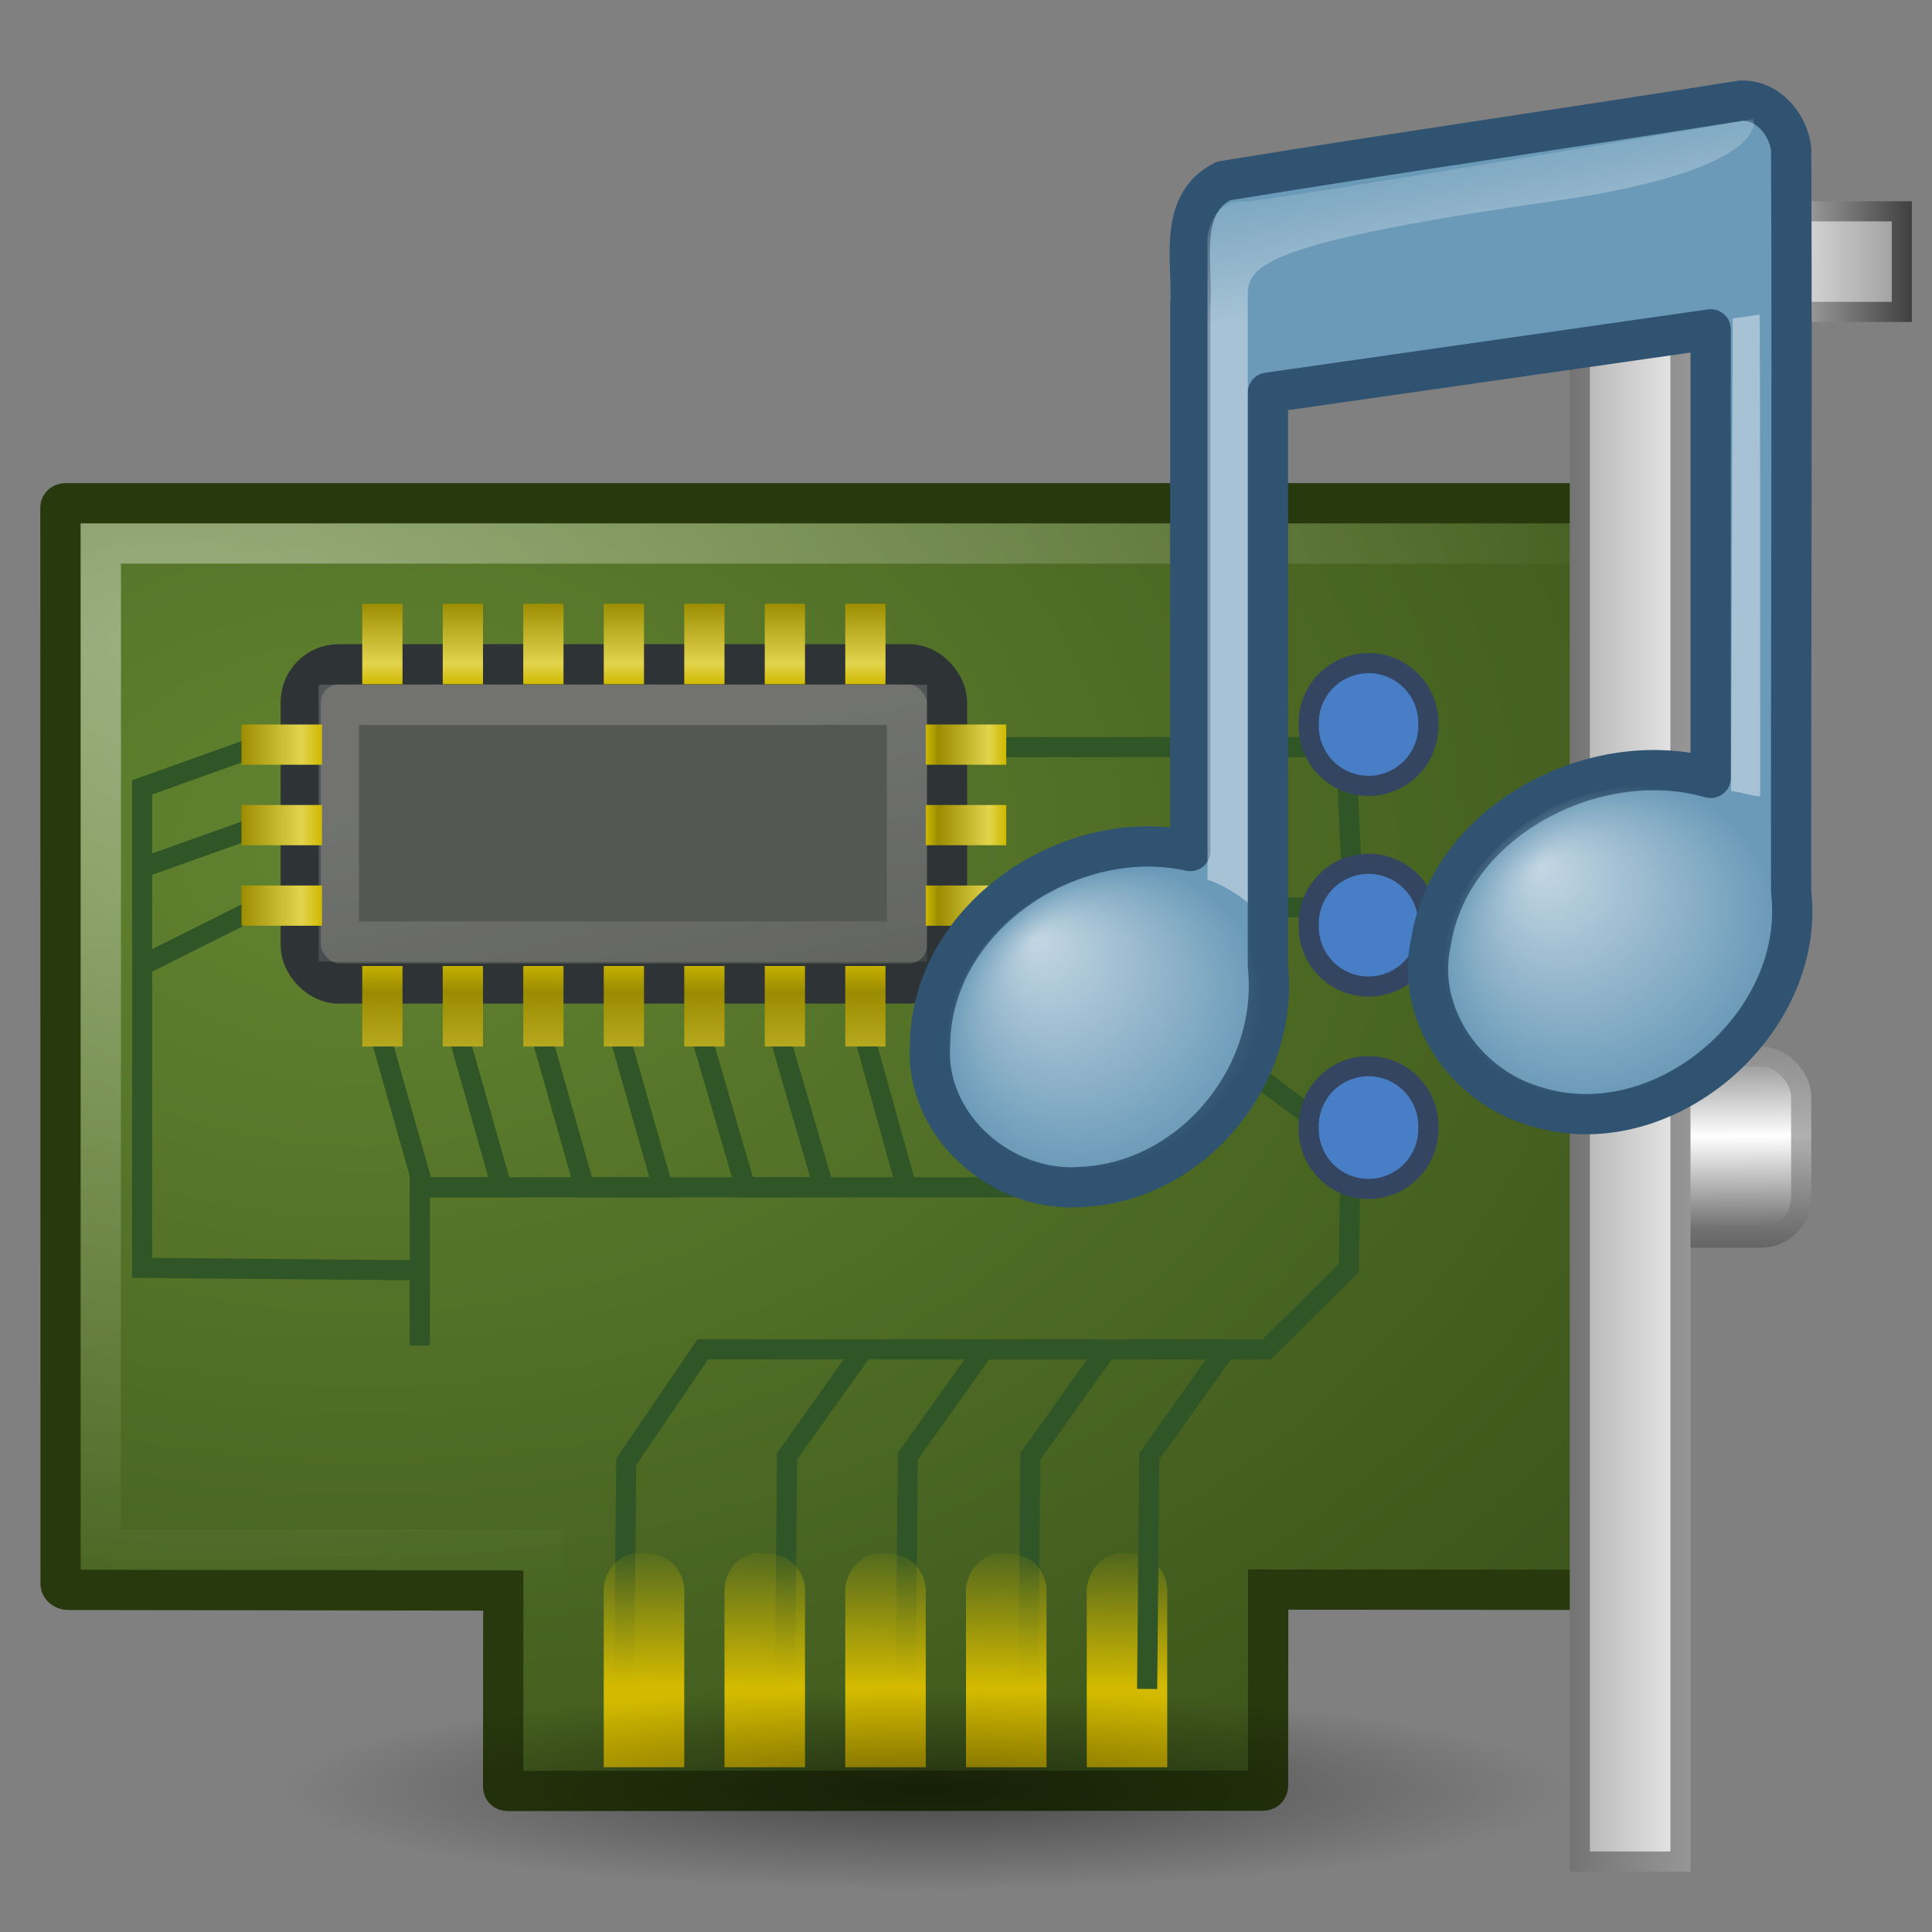
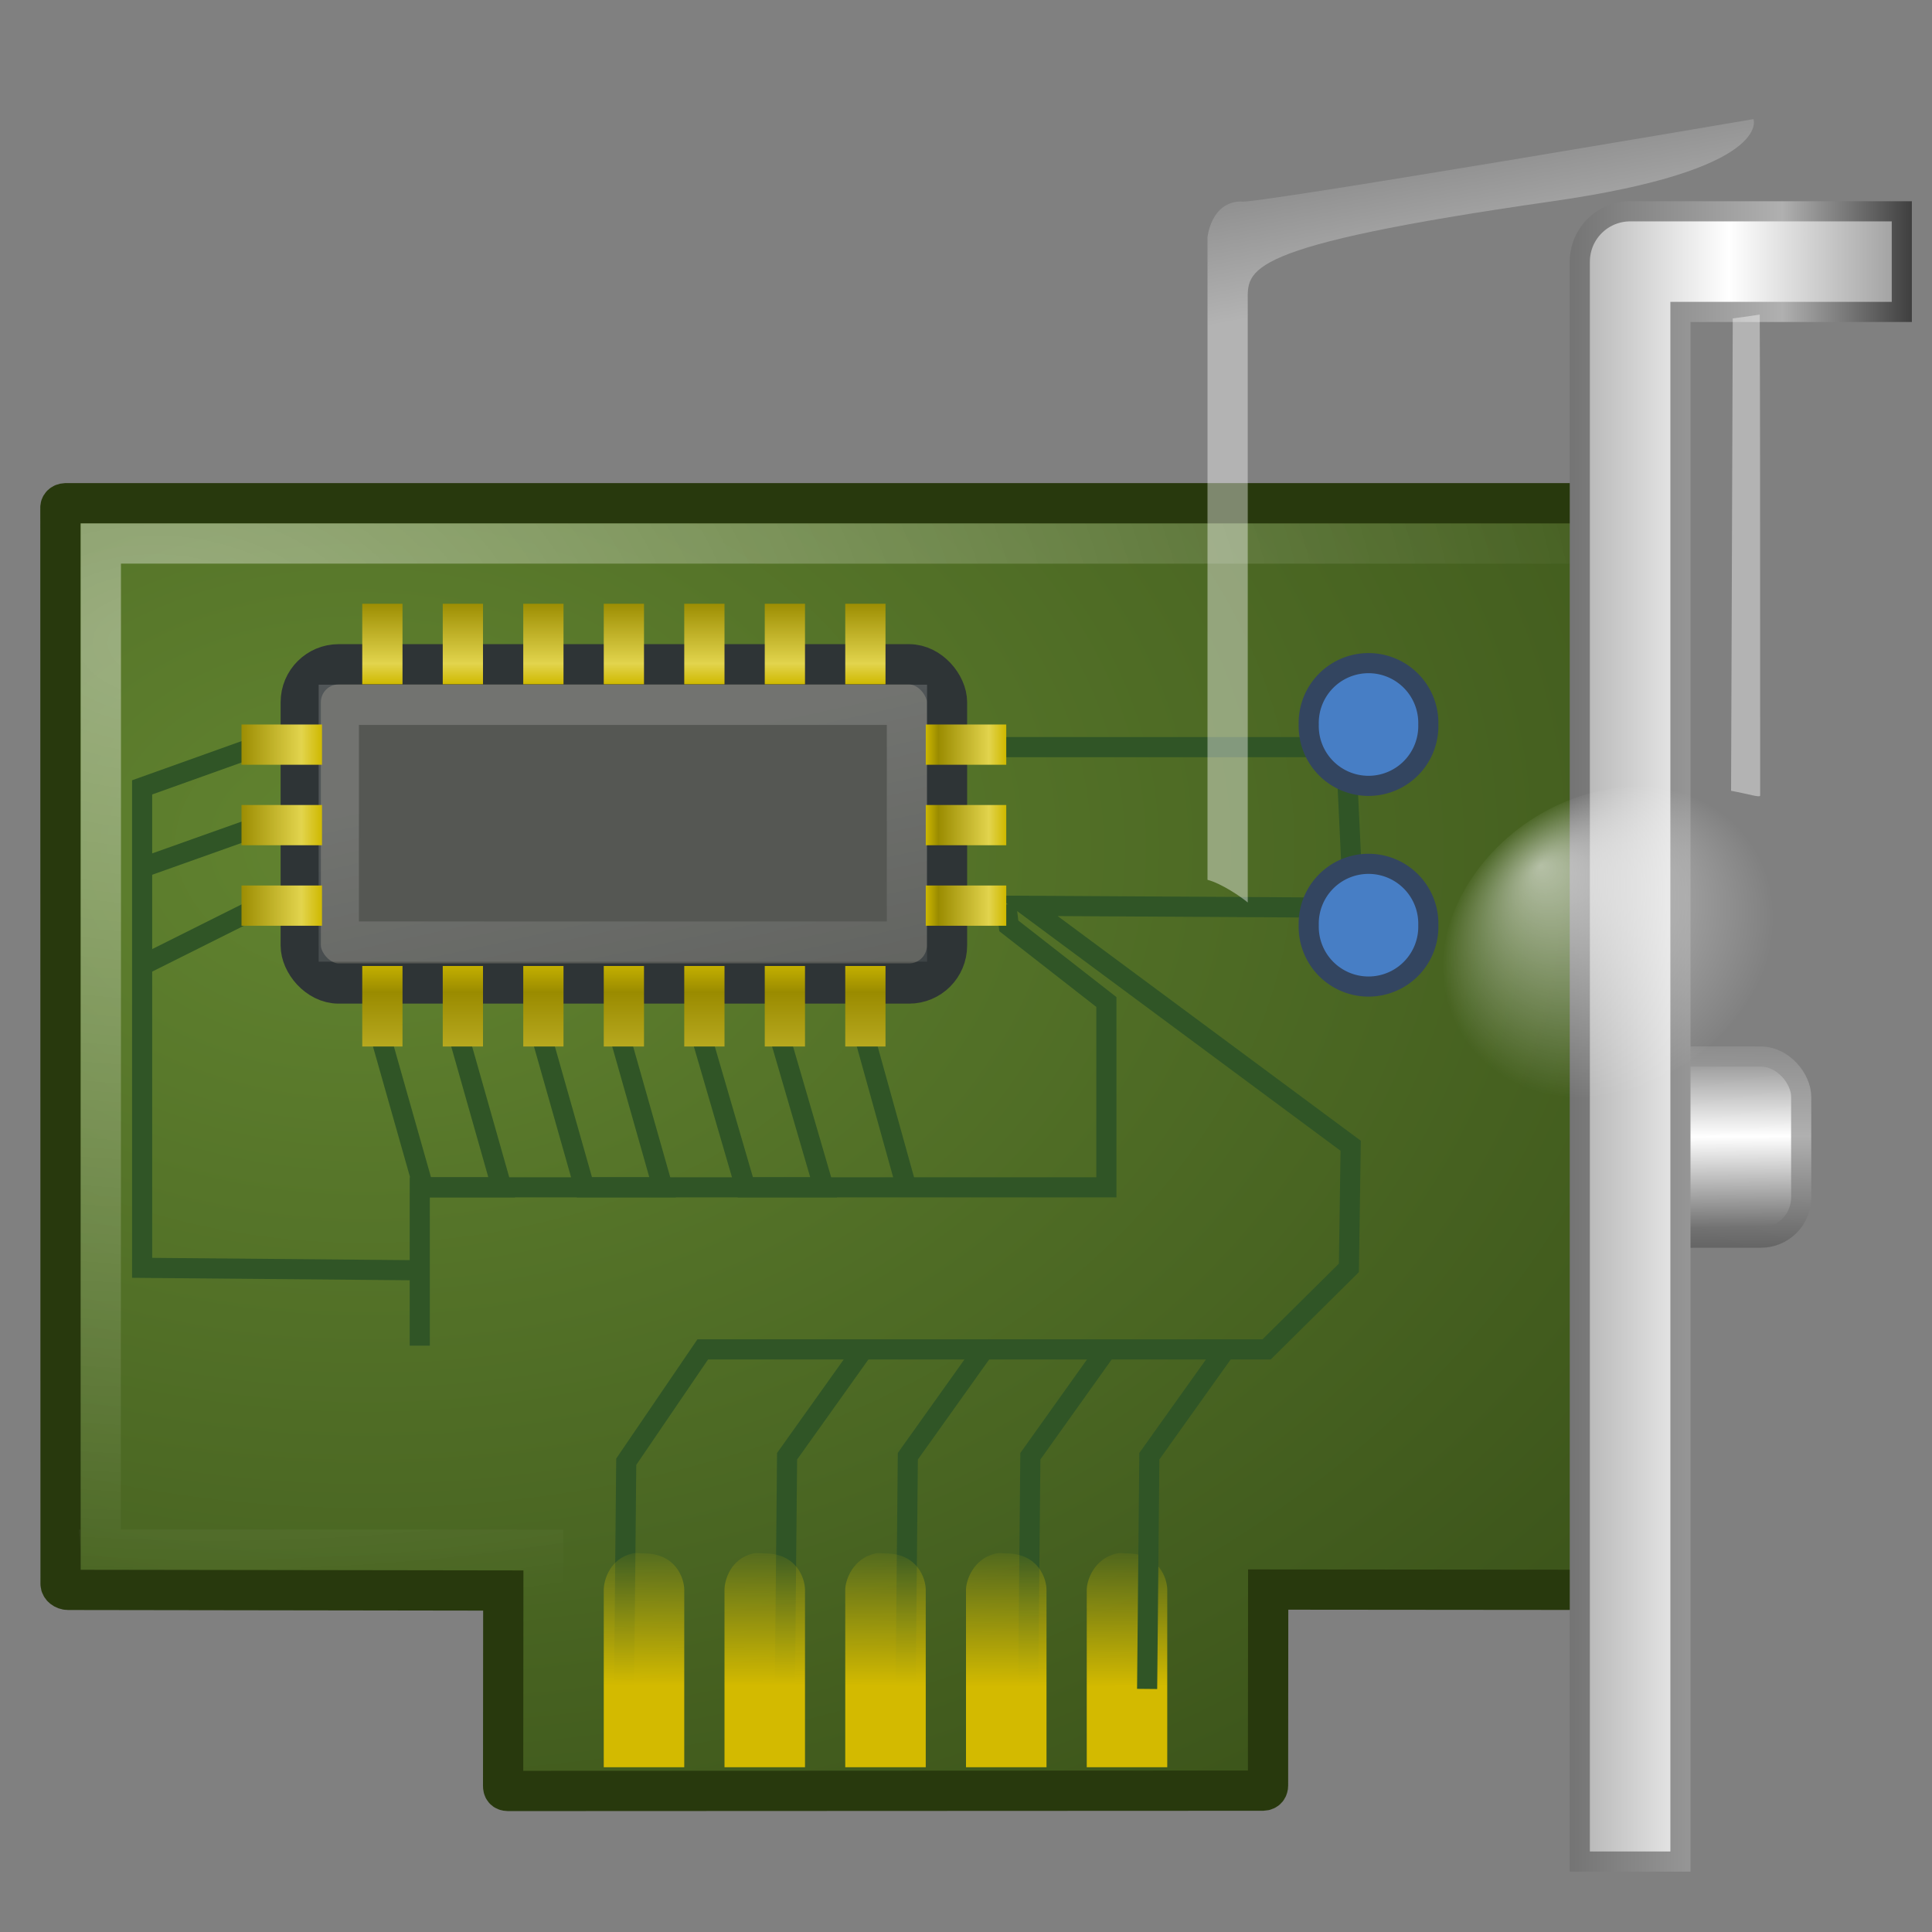
<svg xmlns="http://www.w3.org/2000/svg" xmlns:xlink="http://www.w3.org/1999/xlink" id="svg11300" width="48" height="48" version="1.1">
  <rect width="100%" height="100%" fill="#808080" stroke="none" />
  <defs id="defs3">
    <linearGradient id="linearGradient4909">
      <stop id="stop4911" style="stop-color:#747474" offset="0" />
      <stop id="stop4913" style="stop-color:#b0b0b0" offset=".478" />
      <stop id="stop4915" style="stop-color:#3f3f3f" offset="1" />
    </linearGradient>
    <linearGradient id="linearGradient4877">
      <stop id="stop4879" style="stop-color:#747474" offset="0" />
      <stop id="stop4881" style="stop-color:#fff" offset=".453" />
      <stop id="stop4883" style="stop-color:#3f3f3f" offset="1" />
    </linearGradient>
    <linearGradient id="linearGradient6215">
      <stop id="stop6217" style="stop-color:#cfb900" offset="0" />
      <stop id="stop6219" style="stop-color:#e2d44d" offset=".21" />
      <stop id="stop6221" style="stop-color:#9a8b00" offset=".84" />
      <stop id="stop6223" style="stop-color:#cfb900" offset="1" />
    </linearGradient>
    <linearGradient id="linearGradient2372-9">
      <stop id="stop2374-9" style="stop-color:#fff" offset="0" />
      <stop id="stop2376-4" style="stop-color:#fff;stop-opacity:.345" offset="1" />
    </linearGradient>
    <radialGradient id="radialGradient3290" cx="17.059" cy="41.059" r="5.739" fx="14.688" fy="37.456" gradientTransform="matrix(.683 -.122 .024 .648 14.799 .83)" gradientUnits="userSpaceOnUse">
      <stop id="stop7069-9" style="stop-color:#fff" offset="0" />
      <stop id="stop7071-3" style="stop-color:#fff;stop-opacity:0" offset="1" />
    </radialGradient>
    <linearGradient id="linearGradient3293" x1="28.503" x2="26.257" y1="137.54" y2="125.39" gradientTransform="matrix(.23 0 0 .23 24.75 -23.779)" gradientUnits="userSpaceOnUse" xlink:href="#linearGradient2372-9" />
    <radialGradient id="radialGradient3296" cx="17.059" cy="41.059" r="5.739" fx="14.758" fy="37.841" gradientTransform="matrix(.719 -.116 .016 .67 27.048 -2.136)" gradientUnits="userSpaceOnUse">
      <stop id="stop3670-7" style="stop-color:#fff" offset="0" />
      <stop id="stop3672-4" style="stop-color:#fff;stop-opacity:0" offset="1" />
    </radialGradient>
    <linearGradient id="linearGradient3299" x1="28.739" x2="26.257" y1="144.12" y2="125.39" gradientTransform="matrix(.318 0 0 .23 35.626 -25.882)" gradientUnits="userSpaceOnUse" xlink:href="#linearGradient2372-9" />
    <radialGradient id="radialGradient2951" cx="24.454" cy="46.87" r="19.614" gradientTransform="matrix(.816 0 0 .127 3.052 38.526)" gradientUnits="userSpaceOnUse">
      <stop id="stop3439" offset="0" />
      <stop id="stop3441" style="stop-opacity:0" offset="1" />
    </radialGradient>
    <linearGradient id="linearGradient2957" x1="35.934" x2="51.449" y1="22.75" y2="22.75" gradientTransform="translate(0,3)" gradientUnits="userSpaceOnUse" xlink:href="#linearGradient4877" />
    <linearGradient id="linearGradient2960" x1="39" x2="47.5" y1="22.75" y2="22.75" gradientTransform="translate(0,3)" gradientUnits="userSpaceOnUse">
      <stop id="stop14975" style="stop-color:#747474" offset="0" />
      <stop id="stop14977" style="stop-color:#b0b0b0" offset=".621" />
      <stop id="stop14979" style="stop-color:#3f3f3f" offset="1" />
    </linearGradient>
    <radialGradient id="radialGradient2966" cx="4" cy="9.171" r="19" gradientTransform="matrix(1.999 .083 -.053 1.263 -3.513 4.083)" gradientUnits="userSpaceOnUse">
      <stop id="stop7624" style="stop-color:#fff" offset="0" />
      <stop id="stop7626" style="stop-color:#fff;stop-opacity:0" offset="1" />
    </radialGradient>
    <linearGradient id="linearGradient2985" x1="12.647" x2="4.713" y1="11.5" y2="11.5" gradientTransform="matrix(0 .667 -1 0 29 20.667)" gradientUnits="userSpaceOnUse" xlink:href="#linearGradient6215" />
    <linearGradient id="linearGradient3010" x1="8" x2="4.328" y1="19.5" y2="19.5" gradientTransform="matrix(0 .667 -1 0 29 11.667)" gradientUnits="userSpaceOnUse" xlink:href="#linearGradient6215" />
    <linearGradient id="linearGradient3019" x1="24" x2="27" y1="19.5" y2="19.5" gradientTransform="matrix(-.667 0 0 1 41 -1)" gradientUnits="userSpaceOnUse" xlink:href="#linearGradient6215" />
    <linearGradient id="linearGradient3030" x1="8" x2="4.328" y1="19.5" y2="19.5" gradientTransform="matrix(.667 0 0 1 2.667 -1)" gradientUnits="userSpaceOnUse" xlink:href="#linearGradient6215" />
    <linearGradient id="linearGradient3033" x1="16.965" x2="18.968" y1="20.166" y2="31.347" gradientTransform="matrix(.935 0 0 1.149 .519 -4.86)" gradientUnits="userSpaceOnUse">
      <stop id="stop14863" style="stop-color:#fff" offset="0" />
      <stop id="stop14865" style="stop-color:#fff;stop-opacity:0" offset="1" />
    </linearGradient>
    <linearGradient id="linearGradient3050" x1="6.221" x2="6.238" y1="42.891" y2="39.267" gradientTransform="matrix(1.984 0 0 1 3.094 -1.014)" gradientUnits="userSpaceOnUse">
      <stop id="stop14782-0" style="stop-color:#d3ba00" offset="0" />
      <stop id="stop14784-4" style="stop-color:#d3ba00;stop-opacity:0" offset="1" />
    </linearGradient>
    <radialGradient id="radialGradient3058" cx="9" cy="15.407" r="20" gradientTransform="matrix(2.316 .014 -.01 1.647 -11.688 -4.498)" gradientUnits="userSpaceOnUse">
      <stop id="stop14983-1" style="stop-color:#628430" offset="0" />
      <stop id="stop14985-7" style="stop-color:#364d17" offset="1" />
    </radialGradient>
    <linearGradient id="linearGradient3061" x1="42.366" x2="42.401" y1="15.05" y2="20.018" gradientTransform="matrix(1.161 0 0 1.134 -5.859 1.617)" gradientUnits="userSpaceOnUse" xlink:href="#linearGradient4877" />
    <linearGradient id="linearGradient3063" x1="43.161" x2="43.064" y1="13.901" y2="20.99" gradientTransform="matrix(1.161 0 0 1.134 -5.859 1.617)" gradientUnits="userSpaceOnUse" xlink:href="#linearGradient4909" />
    <linearGradient id="linearGradient3066" x1="42.366" x2="42.401" y1="15.05" y2="20.018" gradientTransform="matrix(1.161 0 0 1.134 -5.859 8.617)" gradientUnits="userSpaceOnUse" xlink:href="#linearGradient4877" />
    <linearGradient id="linearGradient3068" x1="43.161" x2="43.064" y1="13.901" y2="20.99" gradientTransform="matrix(1.161 0 0 1.134 -5.859 8.617)" gradientUnits="userSpaceOnUse" xlink:href="#linearGradient4909" />
  </defs>
  <rect id="rect4923" x="39.25" y="26.25" width="5.5" height="4.5" rx="1" ry="1" style="color:black;display:block;fill:url(#linearGradient3066);stroke-linecap:round;stroke-linejoin:round;stroke-width:.5;stroke:url(#linearGradient3068)" />
-   <rect id="rect15011" x="39.25" y="19.25" width="5.5" height="4.5" rx="1" ry="1" style="color:black;display:block;fill:url(#linearGradient3061);stroke-linecap:round;stroke-linejoin:round;stroke-width:.5;stroke:url(#linearGradient3063)" />
  <path id="rect14772" d="m1.501 12.63 0.004 26.72c0 0.079 0.089 0.15 0.187 0.15l10.812 0.016-0.004 4.853c0 0.071 0.022 0.126 0.124 0.127l18.756-0.008c0.092-0.004 0.124-0.064 0.124-0.127l0.004-4.869 8.992 0.008v-26.997h-38.875c-0.078 0.004-0.132 0.053-0.124 0.127z" style="color:black;display:block;fill:url(#radialGradient3058);stroke:#28390d" />
  <path id="path14957" d="m25 22.472 0.064 0.531 2.424 1.892v4.604h-17.059v3.933" style="color:black;display:block;fill:none;stroke-width:.5;stroke:#305526" />
  <path id="path14826" d="m15.504 41.961 0.055-5.645 1.901-2.791h14.009l2.044-2.025 0.044-3.034-8.043-5.961 8.11 0.047-0.188-3.99h-8.938" style="color:black;display:block;fill:none;stroke-width:.5;stroke:#305526" />
  <path id="path14842" d="m19.5 41.961 0.055-5.781 1.901-2.667" style="color:black;display:block;fill:none;stroke-width:.5;stroke:#305526" />
  <path id="path14844" d="m22.5 41.961 0.055-5.781 1.901-2.667" style="color:black;display:block;fill:none;stroke-width:.5;stroke:#305526" />
  <path id="path14846" d="m25.544 41.961 0.055-5.781 1.901-2.667" style="color:black;display:block;fill:none;stroke-width:.5;stroke:#305526" />
  <path id="path14796" d="m15.719 38.594c-0.565 0.124-0.719 0.664-0.719 0.906v4.406h2v-4.406c0-0.277-0.2-0.906-1-0.906-0.098 0-0.201-0.018-0.281 0zm3 0c-0.565 0.124-0.719 0.664-0.719 0.906v4.406h2v-4.406c0-0.277-0.2-0.906-1-0.906-0.098 0-0.201-0.018-0.281 0zm3.031 0c-0.565 0.124-0.75 0.664-0.75 0.906v4.406h2v-4.406c0-0.277-0.2-0.906-1-0.906-0.098 0-0.169-0.018-0.25 0zm3 0c-0.565 0.124-0.75 0.664-0.75 0.906v4.406h2v-4.406c0-0.277-0.2-0.906-1-0.906-0.098 0-0.169-0.018-0.25 0zm3 0c-0.565 0.124-0.75 0.664-0.75 0.906v4.406h2v-4.406c0-0.277-0.2-0.906-1-0.906-0.098 0-0.169-0.018-0.25 0z" style="color:black;display:block;fill:url(#linearGradient3050)" />
  <path id="path14848" d="m28.5 41.961 0.055-5.781 1.901-2.667" style="color:black;display:block;fill:none;stroke-width:.5;stroke:#305526" />
  <path id="path15029" d="m6.5 18.5-2.969 1.062v1.875 10.062l7 0.062" style="color:black;display:block;fill:none;stroke-width:.5;stroke:#305526" />
  <rect id="rect14857" x="7.472" y="16.504" width="16.056" height="7.931" rx=".942" ry=".942" style="color:black;display:block;fill:#555753;stroke:#2e3436" />
  <rect id="rect14859" x="8.417" y="17.511" width="14.116" height="5.882" rx="0" ry="0" style="color:black;display:block;fill:none;opacity:.17;stroke:url(#linearGradient3033)" />
  <path id="path15031" d="m6.5 20.5-2.984 1.062" style="color:black;display:block;fill:none;stroke-width:.5;stroke:#305526" />
  <path id="path15033" d="m6.5 22.5-3 1.5" style="color:black;display:block;fill:#98a332;stroke-width:.5;stroke:#305526" />
  <path id="rect14875" d="m23 18v1h2v-1h-2zm0 2v1h2v-1h-2zm0 2v1h2v-1h-2z" style="color:black;display:block;fill:url(#linearGradient3019)" />
  <path id="rect14901" d="m9 15v2h1v-2h-1zm2 0v2h1v-2h-1zm2 0v2h1v-2h-1zm2 0v2h1v-2h-1zm2 0v2h1v-2h-1zm2 0v2h1v-2h-1zm2 0v2h1v-2h-1z" style="color:black;display:block;fill:url(#linearGradient3010)" />
  <path id="path14959" d="m9.458 25.76 1.061 3.739h1.944l-1.061-3.739" style="color:black;display:block;fill:none;stroke-width:.5;stroke:#305526" />
  <path id="path14961" d="m13.458 25.76 1.061 3.739h1.944l-1.061-3.739" style="color:black;display:block;fill:none;stroke-width:.5;stroke:#305526" />
  <path id="path14963" d="m17.458 25.86 1.061 3.639h1.944l-1.061-3.639" style="color:black;display:block;fill:none;stroke-width:.5;stroke:#305526" />
  <path id="path14965" d="m21.458 25.682 1.061 3.817" style="color:black;display:block;fill:none;stroke-width:.5;stroke:#305526" />
  <path id="rect14929" d="m9 24v2h1v-2h-1zm2 0v2h1v-2h-1zm2 0v2h1v-2h-1zm2 0v2h1v-2h-1zm2 0v2h1v-2h-1zm2 0v2h1v-2h-1zm2 0v2h1v-2h-1z" style="color:black;display:block;fill:url(#linearGradient2985)" />
  <path id="path14989" d="m2.501 38.502 10.998-5.6e-5 0.011 4.983 17.001-0.002-0.003-4.987 8.992 0.003c4e-3 -4.09e-4 0-24.994 0-24.994l-36.995-0.002c0.004 8.339-0.004 25-0.004 25l7.39e-5 -9e-6z" style="color:black;display:block;fill:none;opacity:.4;stroke:url(#radialGradient2966)" />
  <path id="path15001" d="m40.5 45v-38.5h5.5" style="color:black;display:block;fill:none;stroke-linecap:square;stroke-linejoin:round;stroke-width:3;stroke:url(#linearGradient2960)" />
  <path id="path15003" d="m40.5 45v-38.5h5.5" style="color:black;display:block;fill:none;stroke-linecap:square;stroke-linejoin:round;stroke-width:2;stroke:url(#linearGradient2957)" />
  <path id="path15005" d="m35.486 18a1.486 1.486 0 1 1-2.971 0 1.486 1.486 0 1 1 2.971 0z" style="color:black;display:block;fill:#477ec5;stroke-linecap:round;stroke-linejoin:round;stroke-width:.5;stroke:#334560" />
  <path id="path15007" d="m35.486 22.986a1.486 1.486 0 1 1-2.971 0 1.486 1.486 0 1 1 2.971 0z" style="color:black;display:block;fill:#477ec5;stroke-linecap:round;stroke-linejoin:round;stroke-width:.5;stroke:#334560" />
-   <path id="path15009" d="m35.486 28.014a1.486 1.486 0 1 1-2.971 0 1.486 1.486 0 1 1 2.971 0z" style="color:black;display:block;fill:#477ec5;stroke-linecap:round;stroke-linejoin:round;stroke-width:.5;stroke:#334560" />
-   <path id="path2983" d="m39 44.5c0 1.381-7.163 2.5-16 2.5-8.837 0-16-1.119-16-2.5 0-1.381 7.163-2.5 16-2.5 8.837 0 16 1.119 16 2.5z" style="fill:url(#radialGradient2951);opacity:.45" />
-   <path id="path3406" d="m43.25 2.501c-4.282 0.682-8.575 1.295-12.854 1.995-1.165 0.582-0.748 2.062-0.823 3.105-1e-6 4.514 0 9.029 0 13.543-2.99-0.664-6.441 1.661-6.466 4.819-0.135 2.028 1.829 3.708 3.804 3.523 2.677-0.137 4.876-2.722 4.59-5.482-1e-6 -4.515 0-9.733 0-14.248 3.531-0.507 7.469-1.065 11-1.574-2e-6 3.48 0 7.664 0 11.145-2.865-0.823-6.474 1.063-6.949 4.078-0.397 1.776 0.849 3.562 2.55 4.07 3.185 1.04 6.775-2.028 6.399-5.31-0.009-6.155 0.027-12.311 0-18.466-0.075-0.612-0.582-1.228-1.25-1.197z" style="fill:#6a9ab8;stroke-linecap:round;stroke-linejoin:round;stroke:#2f5371" />
  <path id="path3996-9" d="m43.008 19.648 0.042-11.737c0.446-0.058 0.069-0.009 0.67-0.096 0.008 2.192 0.011 3.669 0.011 11.948 0 0.062-0.26-0.031-0.724-0.116h3e-6z" style="fill-rule:evenodd;fill:url(#linearGradient3299);opacity:.4" />
  <path id="path2716-1" d="m44.09 22.693c0 2.092-1.848 4.101-4.128 4.488-2.28 0.387-4.128-0.996-4.128-3.087 0-2.092 1.848-4.101 4.128-4.488 2.28-0.387 4.128 0.996 4.128 3.087z" style="fill:url(#radialGradient3296);opacity:.6" />
  <path id="path2720-9" d="m30 21.858v-15.963s0.083-0.886 0.838-0.889c0.066 0.113 12.727-2.047 12.727-2.047s0.485 1.257-4.991 2.041c-7.794 1.116-7.574 1.698-7.574 2.5v14.922c-0.168-0.143-0.664-0.478-1-0.563z" style="fill-rule:evenodd;fill:url(#linearGradient3293);opacity:.4" />
-   <path id="path2712-6" d="m31.358 24.674c0 2.023-1.755 3.967-3.92 4.341-2.165 0.374-3.92-0.963-3.92-2.986s1.755-3.967 3.92-4.341c2.165-0.374 3.92 0.963 3.92 2.986z" style="fill:url(#radialGradient3290);opacity:.6" />
  <path id="rect14869" d="m6 18v1h2v-1h-2zm0 2v1h2v-1h-2zm0 2v1h2v-1h-2z" style="color:black;display:block;fill:url(#linearGradient3030)" />
</svg>